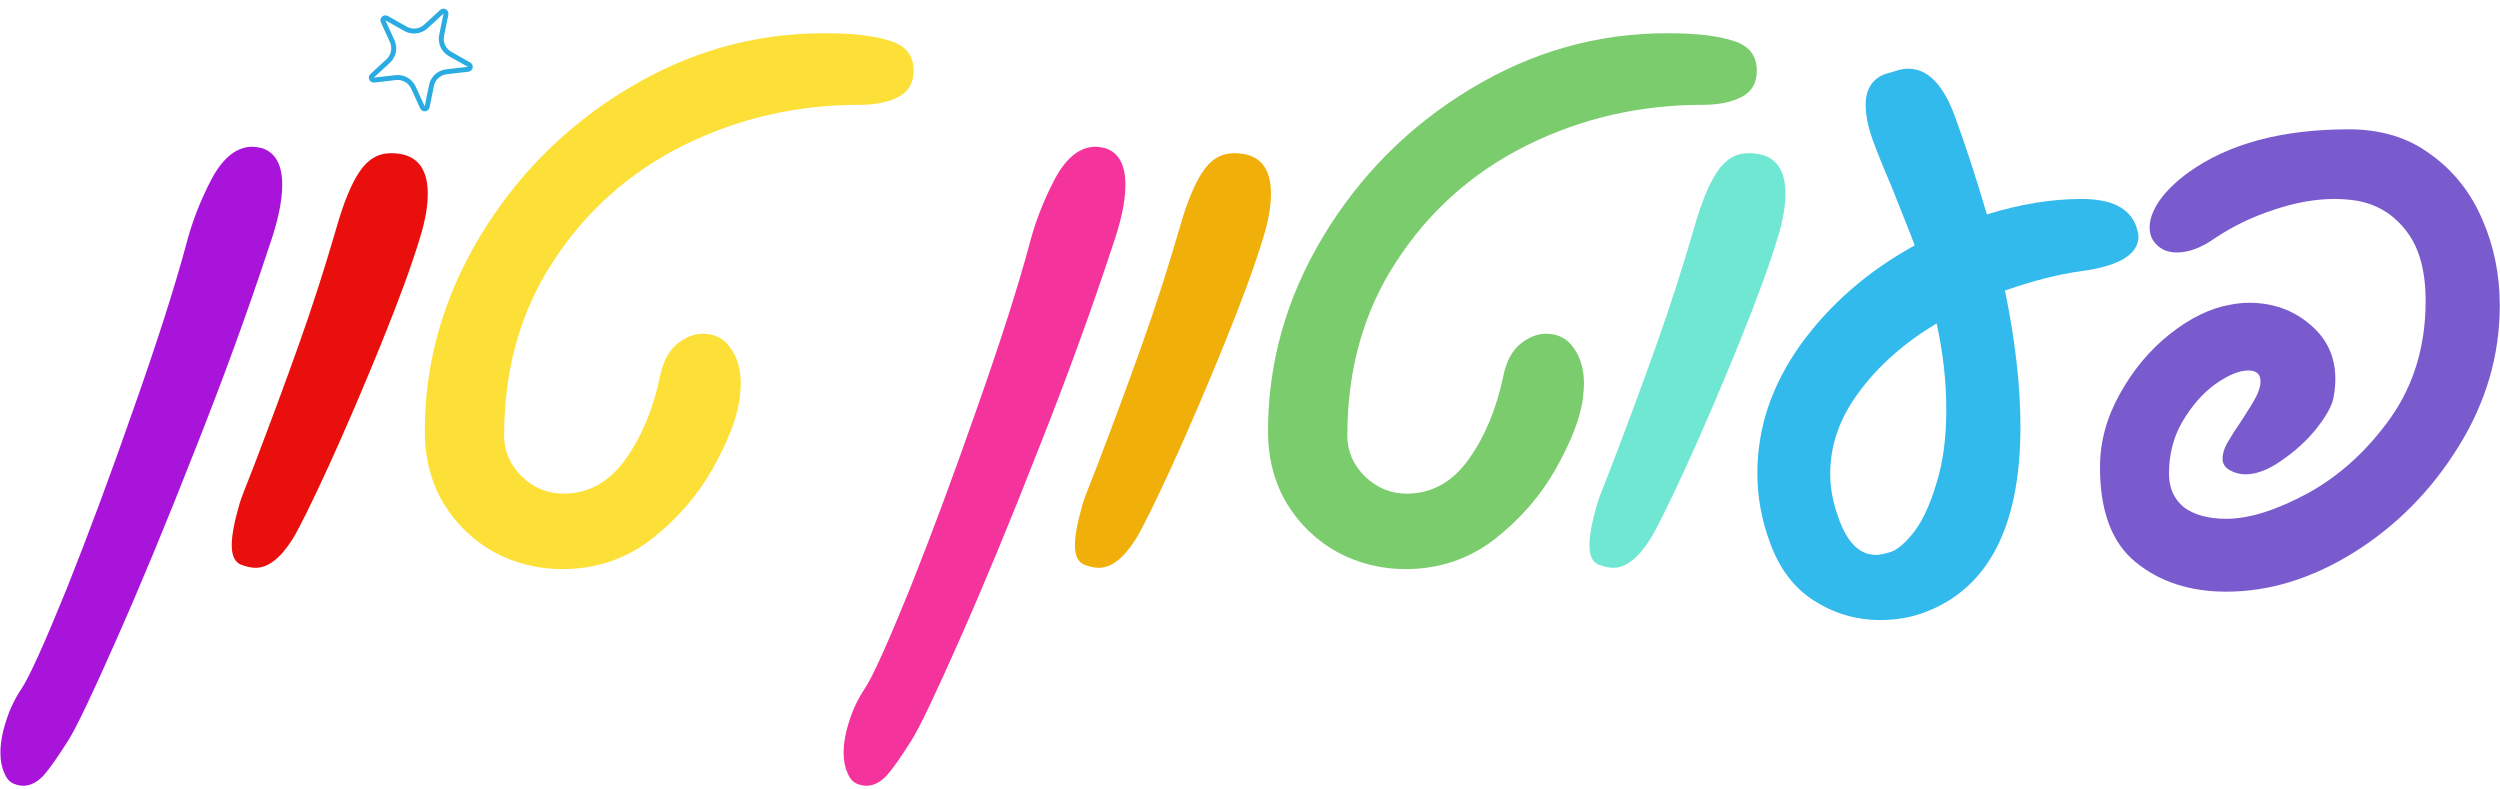
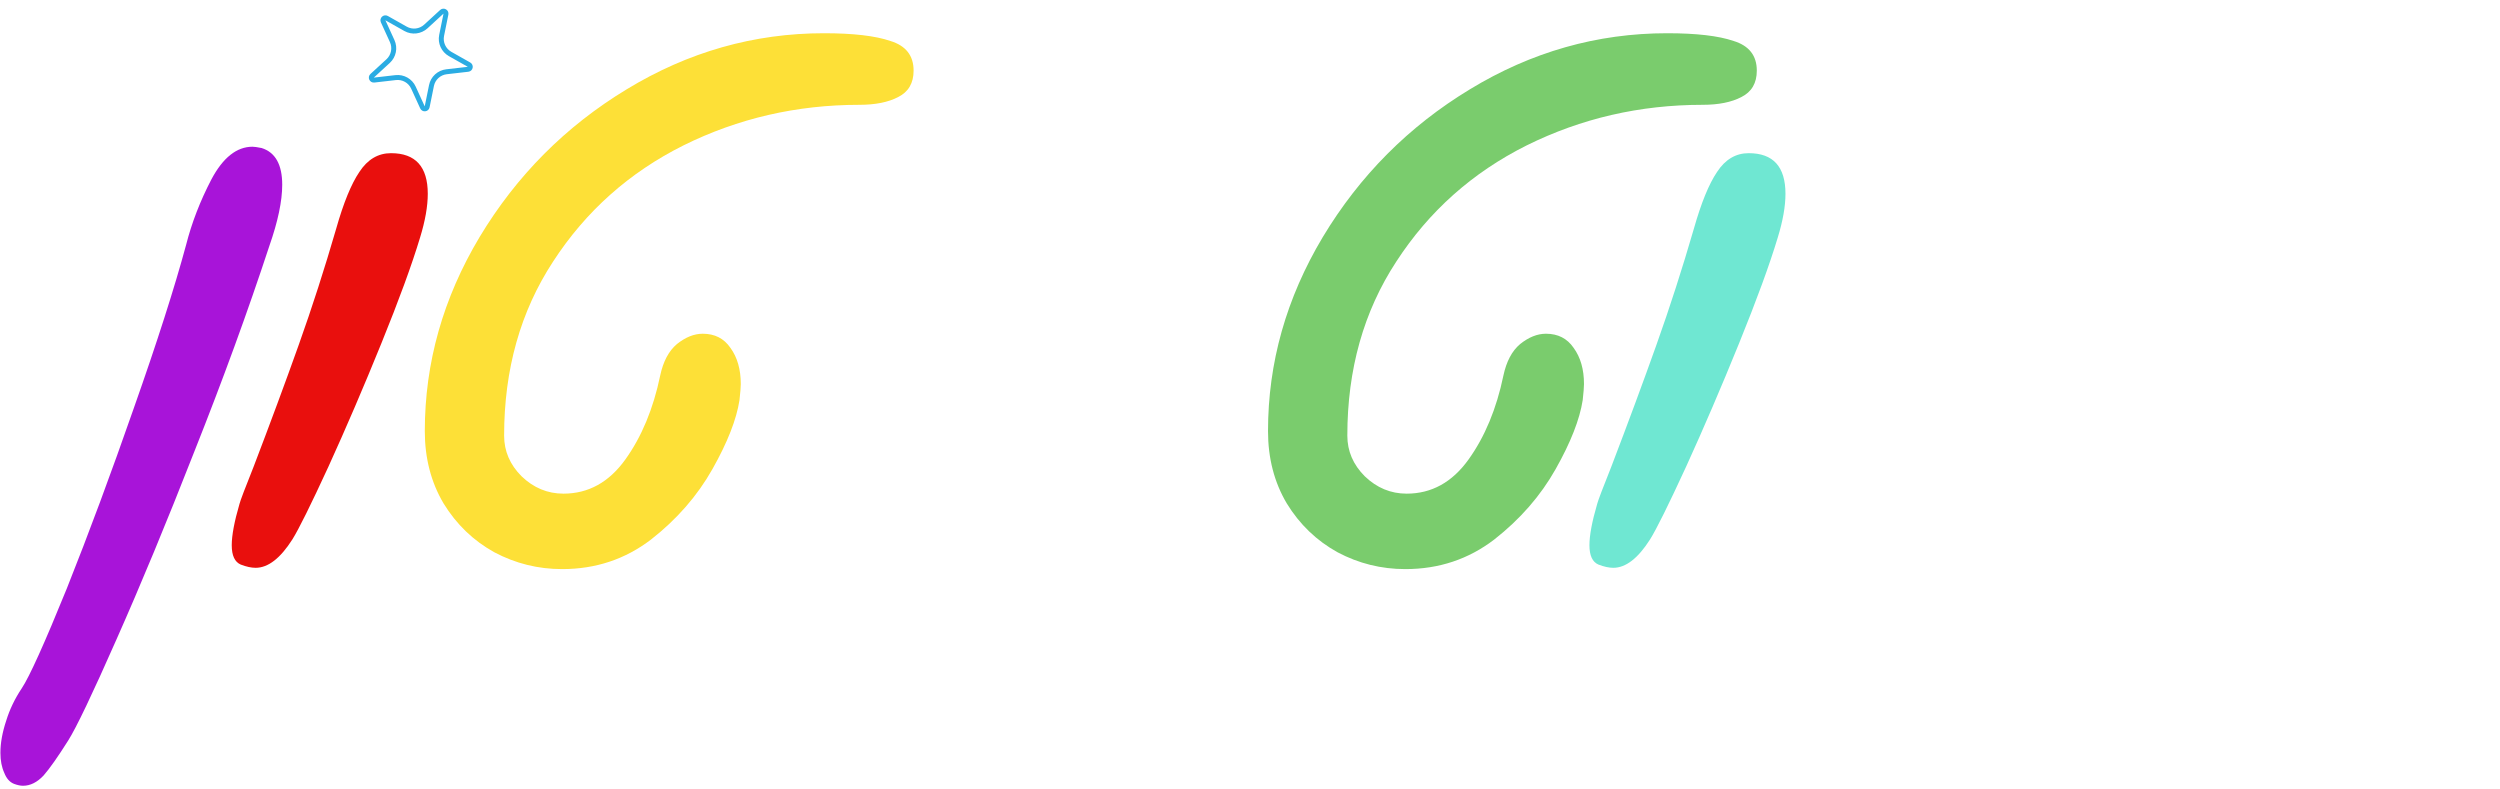
<svg xmlns="http://www.w3.org/2000/svg" width="504" height="159" viewBox="0 0 504 159" fill="none">
  <path d="M2.815 158.02C1.948 157.673 1.298 156.937 0.865 155.81C0.345 154.683 0.085 153.34 0.085 151.78C0.085 149.787 0.475 147.62 1.255 145.28C1.948 143.027 2.988 140.86 4.375 138.78C5.935 136.44 8.968 129.723 13.475 118.63C17.895 107.537 22.402 95.403 26.995 82.23C31.675 68.97 35.185 58.007 37.525 49.34C38.652 44.92 40.342 40.543 42.595 36.21C44.935 31.79 47.708 29.58 50.915 29.58C51.262 29.58 51.868 29.667 52.735 29.84C55.508 30.707 56.895 33.177 56.895 37.25C56.895 40.543 56.028 44.66 54.295 49.6C49.962 62.773 44.935 76.553 39.215 90.94C33.582 105.327 28.338 117.98 23.485 128.9C18.632 139.907 15.382 146.71 13.735 149.31C11.655 152.603 10.008 154.943 8.795 156.33C7.495 157.717 6.108 158.41 4.635 158.41C4.115 158.41 3.508 158.28 2.815 158.02Z" fill="#A814D9" />
  <path d="M48.539 113.82C47.326 113.3 46.719 112 46.719 109.92C46.719 107.927 47.239 105.153 48.279 101.6C48.453 100.907 49.406 98.393 51.139 94.06C54.52 85.22 57.553 77.03 60.239 69.49C62.926 61.95 65.439 54.15 67.779 46.09C69.253 40.89 70.813 37.077 72.46 34.65C74.106 32.137 76.23 30.88 78.829 30.88C83.769 30.88 86.24 33.61 86.24 39.07C86.24 41.583 85.719 44.53 84.68 47.91C83.033 53.37 80.433 60.477 76.879 69.23C73.326 77.983 69.773 86.26 66.219 94.06C62.666 101.773 60.239 106.67 58.94 108.75C56.513 112.563 54.043 114.47 51.529 114.47C50.663 114.47 49.666 114.253 48.539 113.82Z" fill="#E90F0D" />
  <path d="M113.331 114.73C108.478 114.73 103.928 113.603 99.681 111.35C95.435 109.01 92.011 105.717 89.411 101.47C86.898 97.223 85.641 92.37 85.641 86.91C85.641 73.13 89.325 60.087 96.691 47.78C104.145 35.387 114.025 25.463 126.331 18.01C138.725 10.47 151.985 6.7 166.111 6.7C172.005 6.7 176.468 7.22 179.501 8.26C182.621 9.213 184.181 11.207 184.181 14.24C184.181 16.753 183.141 18.53 181.061 19.57C179.068 20.61 176.468 21.13 173.261 21.13C160.608 21.13 148.778 23.86 137.771 29.32C126.851 34.78 118.098 42.58 111.511 52.72C104.925 62.773 101.631 74.473 101.631 87.82C101.631 90.94 102.801 93.67 105.141 96.01C107.568 98.35 110.385 99.52 113.591 99.52C118.618 99.52 122.778 97.223 126.071 92.63C129.365 88.037 131.705 82.403 133.091 75.73C133.698 72.87 134.825 70.747 136.471 69.36C138.205 67.973 139.938 67.28 141.671 67.28C144.098 67.28 145.961 68.233 147.261 70.14C148.648 72.047 149.341 74.473 149.341 77.42C149.341 78.027 149.255 79.11 149.081 80.67C148.475 84.57 146.655 89.207 143.621 94.58C140.588 99.953 136.471 104.677 131.271 108.75C126.071 112.737 120.091 114.73 113.331 114.73Z" fill="#FDE037" />
-   <path d="M172.805 158.02C171.939 157.673 171.289 156.937 170.855 155.81C170.335 154.683 170.075 153.34 170.075 151.78C170.075 149.787 170.465 147.62 171.245 145.28C171.939 143.027 172.979 140.86 174.365 138.78C175.925 136.44 178.959 129.723 183.465 118.63C187.885 107.537 192.392 95.403 196.985 82.23C201.665 68.97 205.175 58.007 207.515 49.34C208.642 44.92 210.332 40.543 212.585 36.21C214.925 31.79 217.699 29.58 220.905 29.58C221.252 29.58 221.859 29.667 222.725 29.84C225.499 30.707 226.885 33.177 226.885 37.25C226.885 40.543 226.019 44.66 224.285 49.6C219.952 62.773 214.925 76.553 209.205 90.94C203.572 105.327 198.329 117.98 193.475 128.9C188.622 139.907 185.372 146.71 183.725 149.31C181.645 152.603 179.999 154.943 178.785 156.33C177.485 157.717 176.099 158.41 174.625 158.41C174.105 158.41 173.499 158.28 172.805 158.02Z" fill="#F4339D" />
-   <path d="M218.53 113.82C217.316 113.3 216.71 112 216.71 109.92C216.71 107.927 217.23 105.153 218.27 101.6C218.443 100.907 219.396 98.393 221.13 94.06C224.51 85.22 227.543 77.03 230.23 69.49C232.916 61.95 235.43 54.15 237.77 46.09C239.243 40.89 240.803 37.077 242.45 34.65C244.096 32.137 246.22 30.88 248.82 30.88C253.76 30.88 256.23 33.61 256.23 39.07C256.23 41.583 255.71 44.53 254.67 47.91C253.023 53.37 250.423 60.477 246.87 69.23C243.316 77.983 239.763 86.26 236.21 94.06C232.656 101.773 230.23 106.67 228.93 108.75C226.503 112.563 224.033 114.47 221.52 114.47C220.653 114.47 219.656 114.253 218.53 113.82Z" fill="#F1AF09" />
  <path d="M283.322 114.73C278.468 114.73 273.918 113.603 269.672 111.35C265.425 109.01 262.002 105.717 259.402 101.47C256.888 97.223 255.632 92.37 255.632 86.91C255.632 73.13 259.315 60.087 266.682 47.78C274.135 35.387 284.015 25.463 296.322 18.01C308.715 10.47 321.975 6.7 336.102 6.7C341.995 6.7 346.458 7.22 349.492 8.26C352.612 9.213 354.172 11.207 354.172 14.24C354.172 16.753 353.132 18.53 351.052 19.57C349.058 20.61 346.458 21.13 343.252 21.13C330.598 21.13 318.768 23.86 307.762 29.32C296.842 34.78 288.088 42.58 281.502 52.72C274.915 62.773 271.622 74.473 271.622 87.82C271.622 90.94 272.792 93.67 275.132 96.01C277.558 98.35 280.375 99.52 283.582 99.52C288.608 99.52 292.768 97.223 296.062 92.63C299.355 88.037 301.695 82.403 303.082 75.73C303.688 72.87 304.815 70.747 306.462 69.36C308.195 67.973 309.928 67.28 311.662 67.28C314.088 67.28 315.952 68.233 317.252 70.14C318.638 72.047 319.332 74.473 319.332 77.42C319.332 78.027 319.245 79.11 319.072 80.67C318.465 84.57 316.645 89.207 313.612 94.58C310.578 99.953 306.462 104.677 301.262 108.75C296.062 112.737 290.082 114.73 283.322 114.73Z" fill="#7ACC6D" />
  <path d="M322.25 113.82C321.037 113.3 320.43 112 320.43 109.92C320.43 107.927 320.95 105.153 321.99 101.6C322.164 100.907 323.117 98.393 324.85 94.06C328.23 85.22 331.264 77.03 333.95 69.49C336.637 61.95 339.15 54.15 341.49 46.09C342.964 40.89 344.524 37.077 346.17 34.65C347.817 32.137 349.94 30.88 352.54 30.88C357.48 30.88 359.95 33.61 359.95 39.07C359.95 41.583 359.43 44.53 358.39 47.91C356.744 53.37 354.144 60.477 350.59 69.23C347.037 77.983 343.484 86.26 339.93 94.06C336.377 101.773 333.95 106.67 332.65 108.75C330.224 112.563 327.754 114.47 325.24 114.47C324.374 114.47 323.377 114.253 322.25 113.82Z" fill="#6FE7D2" />
-   <path d="M430.592 45.44C430.939 46.48 431.112 47.217 431.112 47.65C431.112 51.29 427.256 53.63 419.542 54.67C415.036 55.277 409.922 56.577 404.202 58.57C406.282 68.71 407.322 77.853 407.322 86C407.322 106.28 400.779 118.803 387.692 123.57C385.006 124.523 382.146 125 379.112 125C374.259 125 369.796 123.7 365.722 121.1C361.736 118.587 358.789 114.73 356.882 109.53C355.149 104.937 354.282 100.213 354.282 95.36C354.282 86.26 357.186 77.637 362.992 69.49C368.886 61.343 376.556 54.67 386.002 49.47L385.222 47.39L381.452 37.9C379.632 33.653 378.289 30.317 377.422 27.89C376.556 25.377 376.122 23.123 376.122 21.13C376.122 17.923 377.466 15.843 380.152 14.89C380.412 14.803 381.019 14.63 381.972 14.37C382.926 14.023 383.836 13.85 384.702 13.85C388.602 13.85 391.722 17.013 394.062 23.34C396.142 28.973 398.309 35.603 400.562 43.23C407.236 41.15 413.606 40.11 419.672 40.11C425.566 40.11 429.206 41.887 430.592 45.44ZM381.322 111.22C382.709 110.7 384.269 109.313 386.002 107.06C387.736 104.72 389.209 101.47 390.422 97.31C391.722 93.15 392.372 88.253 392.372 82.62C392.372 76.9 391.722 71.093 390.422 65.2C383.922 69.1 378.722 73.693 374.822 78.98C370.922 84.18 368.972 89.683 368.972 95.49C368.972 98.437 369.536 101.427 370.662 104.46C372.396 109.4 374.909 111.87 378.202 111.87C378.982 111.87 380.022 111.653 381.322 111.22Z" fill="#32BAED" />
-   <path d="M448.837 119.28C441.47 119.28 435.36 117.287 430.507 113.3C425.74 109.4 423.357 103.03 423.357 94.19C423.357 89.077 424.7 84.137 427.387 79.37C430.074 74.517 433.454 70.487 437.527 67.28C441.6 64.073 445.63 62.123 449.617 61.43C450.917 61.17 452.174 61.04 453.387 61.04C458.154 61.04 462.227 62.47 465.607 65.33C469.074 68.19 470.807 71.873 470.807 76.38C470.807 77.68 470.677 78.98 470.417 80.28C470.07 81.927 468.9 84.007 466.907 86.52C464.914 88.947 462.574 91.07 459.887 92.89C457.287 94.71 454.904 95.62 452.737 95.62C451.264 95.62 449.964 95.187 448.837 94.32C448.317 93.8 448.057 93.193 448.057 92.5C448.057 91.547 448.36 90.507 448.967 89.38C449.66 88.167 450.657 86.607 451.957 84.7C453.257 82.707 454.21 81.147 454.817 80.02C455.424 78.807 455.727 77.767 455.727 76.9C455.727 75.427 454.904 74.69 453.257 74.69C451.437 74.69 449.227 75.6 446.627 77.42C444.114 79.24 441.904 81.753 439.997 84.96C438.177 88.08 437.267 91.59 437.267 95.49C437.267 98.35 438.264 100.603 440.257 102.25C442.337 103.81 445.197 104.59 448.837 104.59C453.43 104.59 458.934 102.857 465.347 99.39C471.76 95.837 477.307 90.767 481.987 84.18C486.667 77.507 489.007 69.663 489.007 60.65C489.007 54.67 487.75 50.033 485.237 46.74C482.724 43.36 479.43 41.28 475.357 40.5C473.797 40.24 472.237 40.11 470.677 40.11C466.777 40.11 462.66 40.847 458.327 42.32C454.08 43.707 450.137 45.613 446.497 48.04C443.81 49.947 441.254 50.9 438.827 50.9C437.094 50.9 435.707 50.337 434.667 49.21C433.8 48.343 433.367 47.217 433.367 45.83C433.367 44.183 434.017 42.407 435.317 40.5C436.704 38.507 438.654 36.6 441.167 34.78C449.227 28.973 460.017 26.07 473.537 26.07C480.037 26.07 485.54 27.76 490.047 31.14C494.64 34.433 498.107 38.81 500.447 44.27C502.787 49.643 503.957 55.407 503.957 61.56C503.957 71.613 501.184 81.103 495.637 90.03C490.177 98.87 483.157 105.977 474.577 111.35C466.084 116.637 457.504 119.28 448.837 119.28Z" fill="#7A5BCE" />
  <path d="M89.072 2.379C89.429 2.052 89.996 2.372 89.9 2.847L89.031 7.139C88.73 8.626 89.42 10.136 90.741 10.882L94.554 13.035C94.976 13.273 94.847 13.912 94.366 13.967L90.015 14.467C88.508 14.64 87.285 15.763 86.984 17.249L86.115 21.542C86.018 22.016 85.371 22.091 85.17 21.65L83.35 17.667C82.72 16.288 81.273 15.471 79.767 15.644L75.416 16.144C74.935 16.199 74.664 15.606 75.021 15.279L78.247 12.317C79.364 11.291 79.694 9.663 79.064 8.284L77.244 4.301C77.043 3.86 77.523 3.42 77.944 3.658L81.758 5.811C83.079 6.556 84.729 6.367 85.846 5.341L89.072 2.379Z" stroke="#2AACE3" strokeWidth="3" />
</svg>